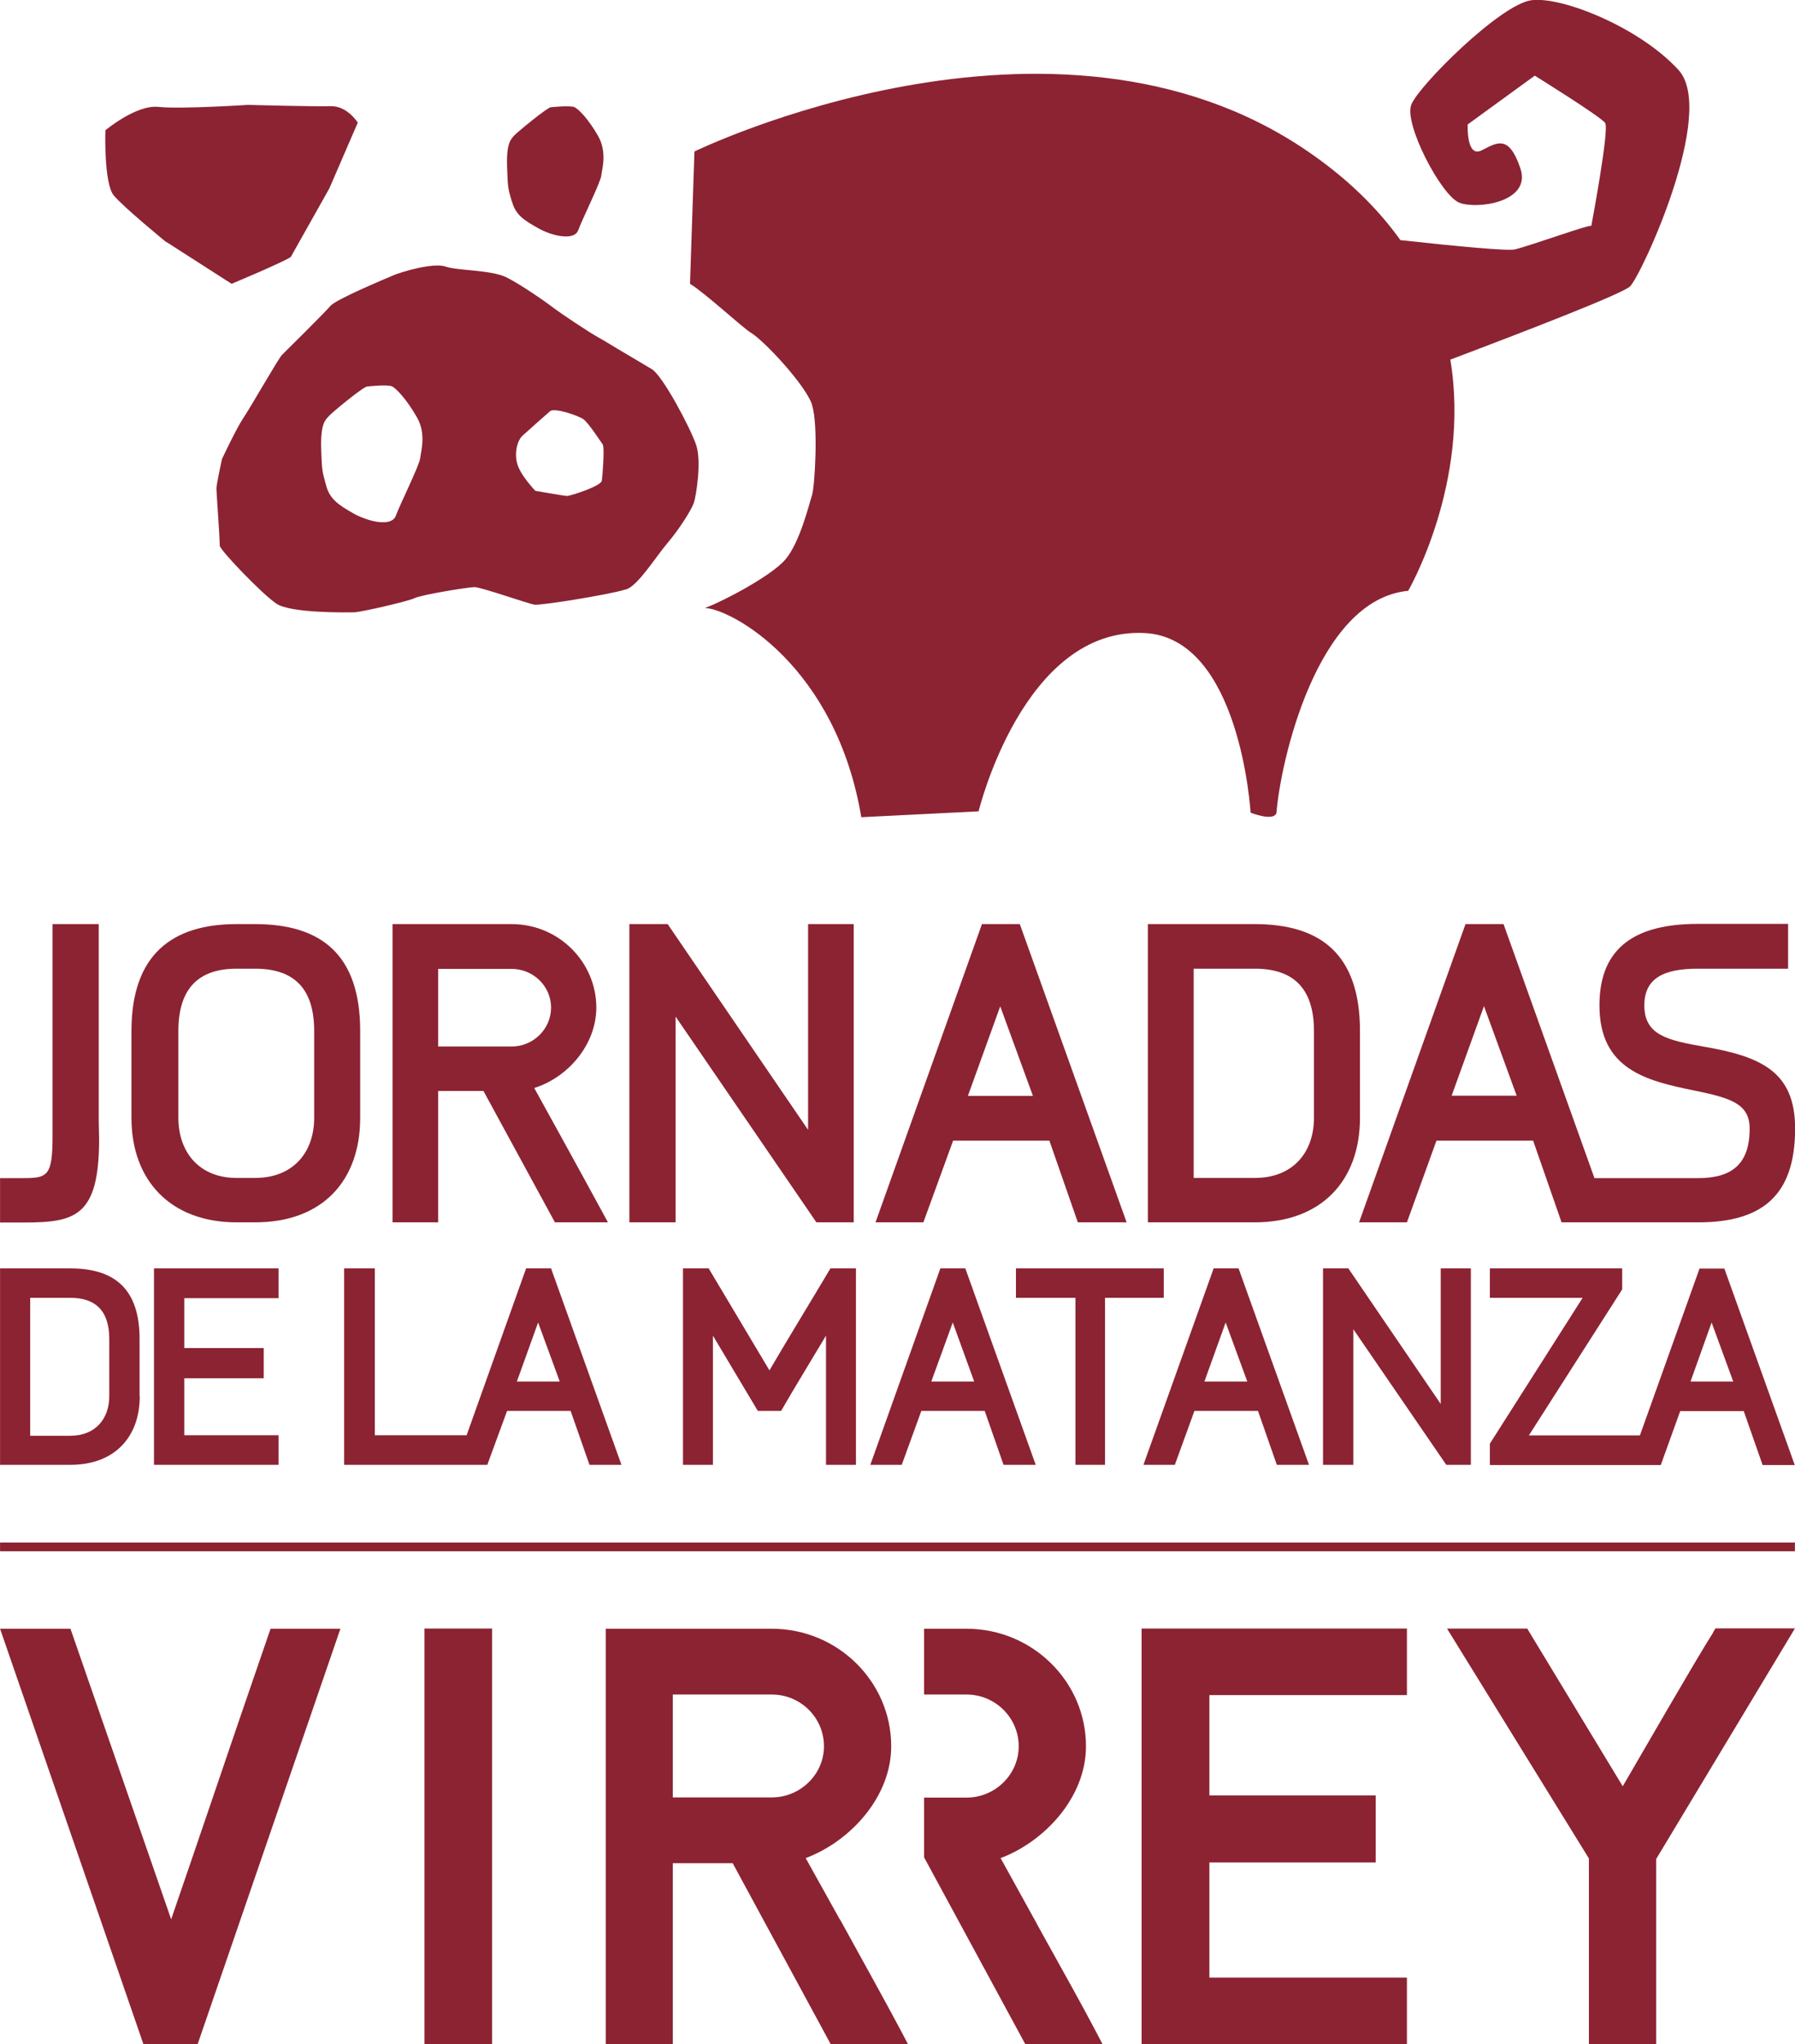
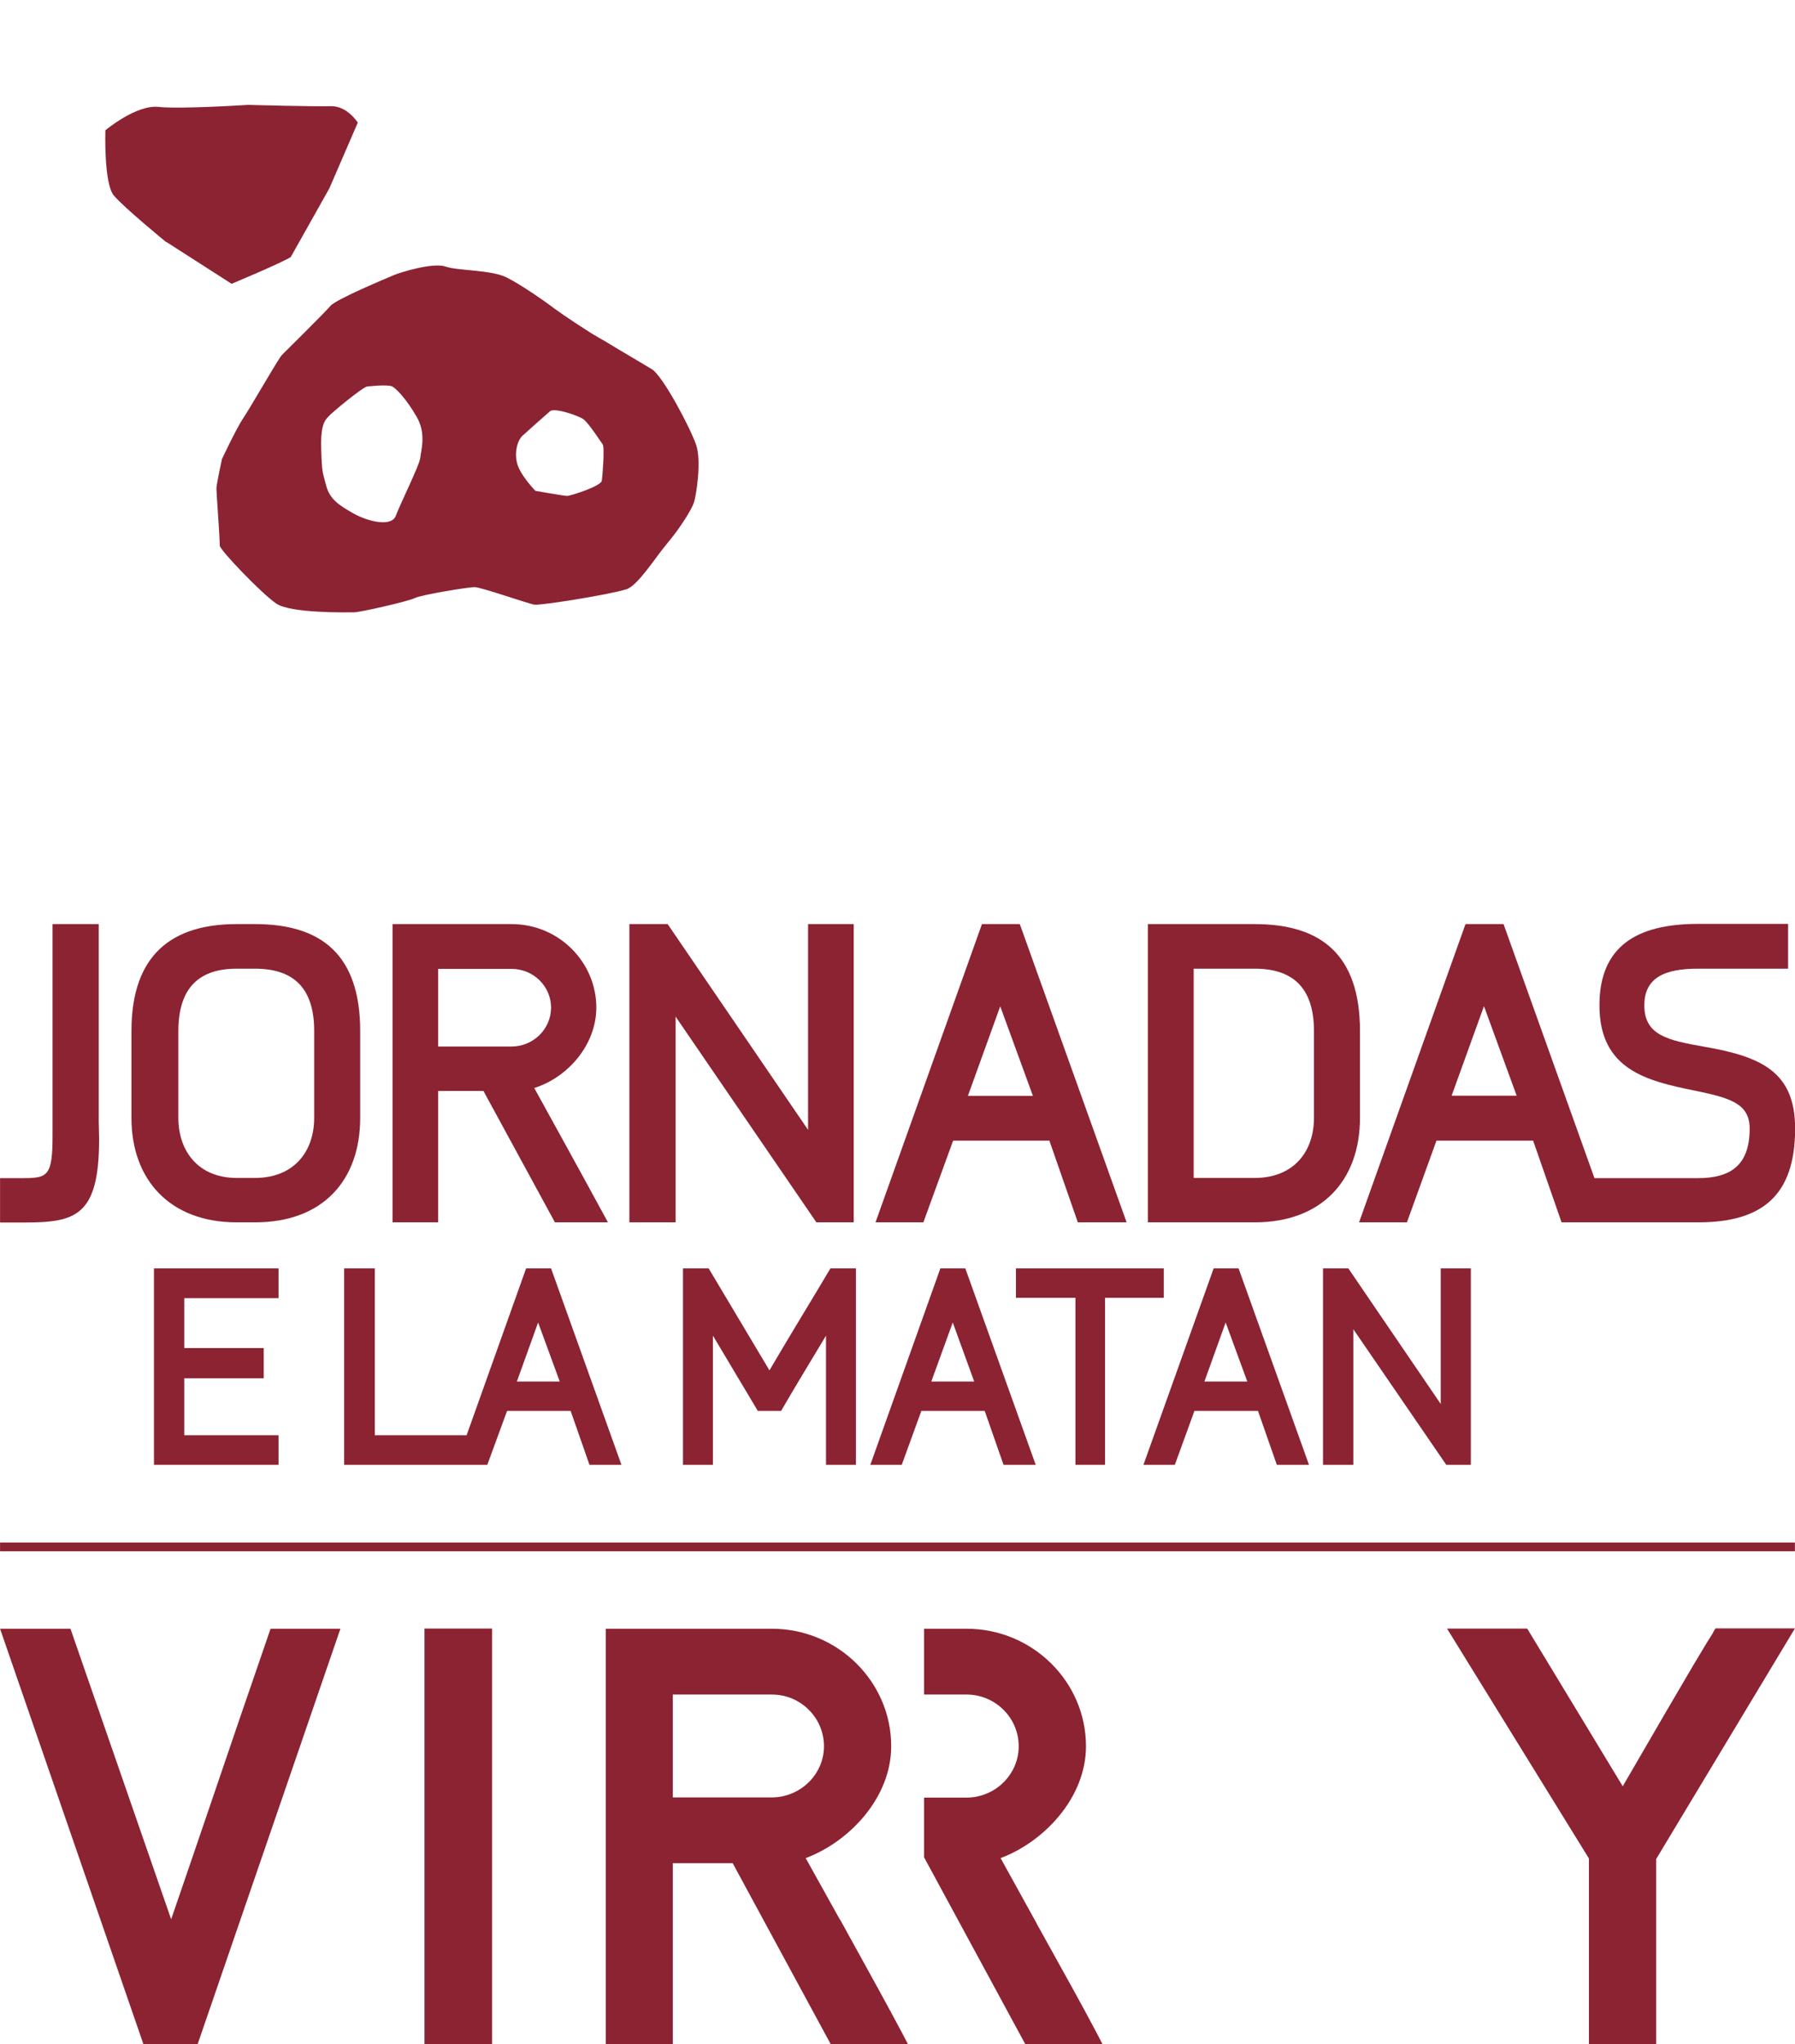
<svg xmlns="http://www.w3.org/2000/svg" width="65" height="74" viewBox="0 0 65 74" fill="none">
  <g clip-path="url(#clip0_6_6164)">
-     <path d="M29.402 14.66C29.643 15.368 29.502 17.657 29.402 17.934C29.308 18.219 28.967 19.641 28.439 20.256C27.91 20.872 26.123 21.791 25.595 21.983C25.582 21.99 25.548 21.996 25.528 22.009C26.512 22.056 30.272 24.12 31.189 29.584L35.437 29.372C35.437 29.372 37.05 22.704 41.439 22.916C44.918 23.081 45.286 29.419 45.286 29.419C45.286 29.419 46.129 29.756 46.223 29.425C46.357 27.666 47.655 21.705 50.993 21.388C50.993 21.388 53.262 17.485 52.519 13.019C55.162 12.02 58.768 10.631 59.029 10.366C59.444 9.95 62.181 4.042 60.776 2.527C59.377 0.999 56.58 -0.132 55.463 0.007C54.339 0.146 51.388 3.089 51.107 3.784C50.826 4.472 52.178 7.065 52.84 7.336C53.442 7.588 55.476 7.336 55.055 6.093C54.633 4.849 54.205 5.167 53.65 5.444C53.088 5.722 53.148 4.505 53.148 4.505L55.577 2.739C55.577 2.739 57.965 4.221 58.126 4.452C58.286 4.69 57.604 8.276 57.624 8.183C57.651 8.084 55.496 8.871 54.854 9.03C54.593 9.09 52.767 8.918 50.712 8.693C49.91 7.575 48.826 6.483 47.354 5.478C38.134 -0.84 25.147 5.484 25.147 5.484L24.986 10.274C25.541 10.611 26.9 11.875 27.194 12.047C27.676 12.338 29.161 13.932 29.402 14.64V14.66Z" fill="#8C2332" />
    <path d="M49.247 40.467V37.324C49.247 34.532 47.809 33.454 45.434 33.454H41.566V44.251H45.434C47.856 44.251 49.247 42.736 49.247 40.467ZM47.581 40.467C47.581 41.704 46.832 42.643 45.44 42.643H43.225V35.068H45.44C46.772 35.068 47.581 35.717 47.581 37.324V40.467Z" fill="#8C2332" />
    <path d="M49.006 48.12L52.372 53.029H53.262V45.918H52.171V50.826L48.826 45.918H47.909V53.029H49.006V48.12Z" fill="#8C2332" />
    <path d="M40.014 53.029V46.983H42.142V45.918H36.789V46.983H38.943V53.029H40.014Z" fill="#8C2332" />
    <path d="M32.654 53.029L33.363 51.078H35.658L36.34 53.029H37.505L34.956 45.918H34.052L31.516 53.029H32.654V53.029ZM34.501 47.876L35.277 50.013H33.724L34.501 47.876V47.876Z" fill="#8C2332" />
    <path d="M38 41.293L39.03 44.251H40.797L36.929 33.454H35.558L31.704 44.251H33.437L34.514 41.293H38.007H38ZM36.22 36.431L37.404 39.673H35.049L36.22 36.431Z" fill="#8C2332" />
    <path d="M43.252 51.078H45.554L46.236 53.029H47.401L44.851 45.918H43.948L41.406 53.029H42.543L43.252 51.078ZM44.383 47.876L45.166 50.013H43.614L44.383 47.876V47.876Z" fill="#8C2332" />
    <path d="M30.995 53.029V45.918H30.071C29.349 47.135 28.579 48.385 27.863 49.609L25.662 45.918H24.732V53.029H25.816V48.352L27.442 51.078H28.285C28.827 50.138 29.375 49.252 29.911 48.352V53.029H30.995V53.029Z" fill="#8C2332" />
    <path d="M30.914 44.251V33.454H29.262V40.903L24.177 33.454H22.791V44.251H24.464V36.802L29.563 44.251H30.914Z" fill="#8C2332" />
-     <path d="M18.543 7.303C18.67 7.78 18.984 7.978 19.48 8.256C19.975 8.54 20.791 8.732 20.938 8.335C21.085 7.932 21.754 6.589 21.774 6.351C21.801 6.113 21.995 5.511 21.654 4.915C21.313 4.32 20.965 3.963 20.811 3.883C20.664 3.804 19.948 3.883 19.948 3.883C19.821 3.883 18.71 4.803 18.61 4.915C18.509 5.041 18.335 5.16 18.362 6.027C18.389 6.906 18.409 6.827 18.536 7.303H18.543Z" fill="#8C2332" />
    <path d="M10.206 12.854C10.085 12.973 9.042 14.799 8.801 15.149C8.56 15.507 8.038 16.618 8.038 16.618C8.038 16.618 7.837 17.531 7.837 17.69C7.837 17.848 7.958 19.43 7.958 19.754C7.958 19.906 9.477 21.494 10.005 21.851C10.527 22.208 12.575 22.168 12.809 22.168C13.043 22.168 14.776 21.771 15.017 21.652C15.258 21.533 16.944 21.255 17.184 21.255C17.425 21.255 19.111 21.851 19.352 21.89C19.587 21.924 22.055 21.526 22.624 21.348C22.638 21.348 22.664 21.335 22.684 21.335C23.119 21.176 23.728 20.184 24.163 19.668C24.605 19.152 25.046 18.444 25.127 18.199C25.207 17.961 25.414 16.697 25.207 16.102C25.006 15.507 24.003 13.601 23.601 13.363C23.354 13.218 22.805 12.887 22.343 12.616C22.062 12.444 21.808 12.291 21.674 12.219C21.313 12.02 20.309 11.345 20.108 11.193C19.908 11.034 18.904 10.32 18.342 10.042C17.78 9.764 16.576 9.804 16.141 9.652C15.699 9.493 14.535 9.844 14.254 9.963C13.973 10.082 12.166 10.836 11.966 11.074C11.765 11.312 10.32 12.741 10.199 12.86L10.206 12.854ZM18.938 15.758C19.118 15.592 19.767 15.017 19.921 14.885C20.082 14.752 20.938 15.043 21.125 15.176C21.313 15.308 21.741 15.976 21.821 16.082C21.902 16.181 21.821 17.193 21.794 17.398C21.768 17.604 20.644 17.954 20.537 17.954C20.43 17.954 19.386 17.769 19.386 17.769C19.386 17.769 18.824 17.187 18.723 16.763C18.616 16.34 18.757 15.903 18.938 15.758V15.758ZM13.297 13.992C13.297 13.992 14.046 13.906 14.207 13.992C14.361 14.078 14.722 14.455 15.084 15.083C15.452 15.705 15.238 16.333 15.217 16.585C15.191 16.836 14.488 18.252 14.334 18.669C14.18 19.092 13.324 18.88 12.802 18.589C12.28 18.292 11.946 18.08 11.812 17.584C11.685 17.081 11.658 17.167 11.631 16.247C11.604 15.328 11.785 15.202 11.892 15.083C11.992 14.951 13.163 13.992 13.297 13.992V13.992Z" fill="#8C2332" />
    <path d="M10.086 46.996V45.918H5.576V53.029H10.086V51.958H6.673V49.894H9.55V48.802H6.673V46.996H10.086Z" fill="#8C2332" />
    <path d="M13.043 40.467V37.324C13.043 34.532 11.604 33.454 9.236 33.454H8.567C6.259 33.454 4.76 34.532 4.76 37.324V40.467C4.76 42.736 6.178 44.251 8.567 44.251H9.236C11.685 44.251 13.043 42.736 13.043 40.467ZM11.377 40.467C11.377 41.704 10.628 42.643 9.236 42.643H8.567C7.209 42.643 6.459 41.704 6.459 40.467V37.324C6.459 35.717 7.255 35.068 8.567 35.068H9.236C10.581 35.068 11.377 35.717 11.377 37.324V40.467Z" fill="#8C2332" />
    <path d="M17.439 53.029H17.646L18.362 51.078H20.664L21.346 53.029H22.504L19.955 45.918H19.051L16.897 51.958H13.572V45.918H12.461V53.029H17.446H17.439ZM19.486 47.876L20.269 50.013H18.717L19.486 47.876Z" fill="#8C2332" />
    <path d="M21.594 36.477C21.594 34.843 20.249 33.454 18.523 33.454H14.214V44.251H15.867V39.494H17.506L20.095 44.251H22.015C21.654 43.589 21.045 42.464 19.346 39.388C20.577 38.998 21.594 37.814 21.594 36.471V36.477ZM18.523 37.886H15.867V35.075H18.523C19.312 35.075 19.955 35.703 19.955 36.477C19.955 37.251 19.312 37.886 18.523 37.886Z" fill="#8C2332" />
    <path d="M6.024 8.759L8.386 10.274C8.386 10.274 10.132 9.546 10.527 9.308L11.926 6.82L12.956 4.439C12.956 4.439 12.575 3.83 11.979 3.844C11.41 3.863 8.975 3.797 8.975 3.797C8.975 3.797 6.546 3.956 5.737 3.87C4.927 3.784 3.816 4.717 3.816 4.717C3.816 4.717 3.756 6.629 4.117 7.072C4.479 7.508 6.018 8.765 6.018 8.765L6.024 8.759Z" fill="#8C2332" />
    <path d="M3.589 41.227C3.589 41.016 3.575 40.777 3.575 40.599V33.454H1.903V41.108C1.903 42.577 1.729 42.65 0.825 42.65H0.002V44.257H0.859C2.732 44.257 3.589 44.039 3.589 41.234V41.227Z" fill="#8C2332" />
-     <path d="M5.054 50.542V48.471C5.054 46.625 4.111 45.918 2.545 45.918H0.002V53.029H2.552C4.144 53.029 5.061 52.03 5.061 50.542H5.054ZM1.086 46.983H2.545C3.421 46.983 3.957 47.413 3.957 48.471V50.542C3.957 51.355 3.462 51.977 2.545 51.977H1.093V46.983H1.086Z" fill="#8C2332" />
    <path d="M9.731 59.155C9.035 61.173 8.319 63.263 7.61 65.354C7.135 66.743 6.667 68.126 6.198 69.482L2.552 58.963H0.002L5.195 74.007H7.155L12.327 58.963H9.798L9.731 59.155V59.155Z" fill="#8C2332" />
    <path d="M17.82 58.956H15.371V74H17.82V58.956Z" fill="#8C2332" />
    <path d="M30.412 69.488L29.175 67.266C30.754 66.677 32.272 65.082 32.272 63.217C32.272 60.875 30.332 58.963 27.95 58.963H21.935V74.007H24.364V67.451H26.532L30.084 74.007H32.881L32.667 73.597C32.159 72.637 31.503 71.453 30.419 69.488H30.412ZM24.364 65.063V61.345H27.95C28.994 61.345 29.837 62.185 29.837 63.217C29.837 64.249 28.967 65.069 27.95 65.069H24.364V65.063Z" fill="#8C2332" />
    <path d="M37.545 69.641L36.233 67.266C37.806 66.677 39.325 65.082 39.325 63.217C39.325 60.875 37.384 58.963 35.002 58.963H33.463V61.345H35.002C36.039 61.345 36.889 62.185 36.889 63.217C36.889 64.249 36.026 65.076 35.002 65.076H33.463V67.239L37.13 74.007H39.927L39.713 73.597C39.224 72.664 38.589 71.526 37.545 69.647V69.641Z" fill="#8C2332" />
-     <path d="M41.339 74H50.947V71.592H43.794V67.424H49.816V64.996H43.794V61.365H50.947V58.956H41.339V74Z" fill="#8C2332" />
    <path d="M62.04 59.096C61.779 59.506 61.485 59.969 58.762 64.666L55.303 58.957H52.399L57.537 67.279V74H59.973V67.299L64.998 58.95H62.12L62.04 59.082V59.096Z" fill="#8C2332" />
    <path d="M64.997 55.841H0.002V56.158H64.997V55.841Z" fill="#8C2332" />
-     <path d="M61.545 45.918L59.384 51.964H55.363L58.742 46.678V45.918H53.951V46.983H57.31L53.951 52.262V53.036H60.14L60.843 51.084H63.144L63.827 53.036H64.991L62.442 45.924H61.538L61.545 45.918ZM61.217 50.013L61.98 47.876L62.763 50.013H61.217Z" fill="#8C2332" />
    <path d="M57.919 36.398C57.919 38.727 59.638 39.13 61.364 39.481C62.642 39.745 63.358 39.944 63.358 40.857C63.358 42.153 62.703 42.65 61.492 42.65H57.738L54.446 33.454H53.068L49.214 44.251H50.947L52.017 41.293H55.517L56.547 44.251H61.492C63.8 44.251 65.004 43.291 65.004 40.857C65.004 38.806 63.786 38.25 61.712 37.893C60.388 37.661 59.544 37.476 59.544 36.398C59.544 35.392 60.281 35.068 61.478 35.068H64.75V33.447H61.478C59.277 33.447 57.919 34.255 57.919 36.391V36.398ZM52.566 39.666L53.737 36.424L54.921 39.666H52.566Z" fill="#8C2332" />
  </g>
  <defs>
    <clipPath id="clip0_6_6164">
      <rect width="65" height="74" fill="white" />
    </clipPath>
  </defs>
</svg>